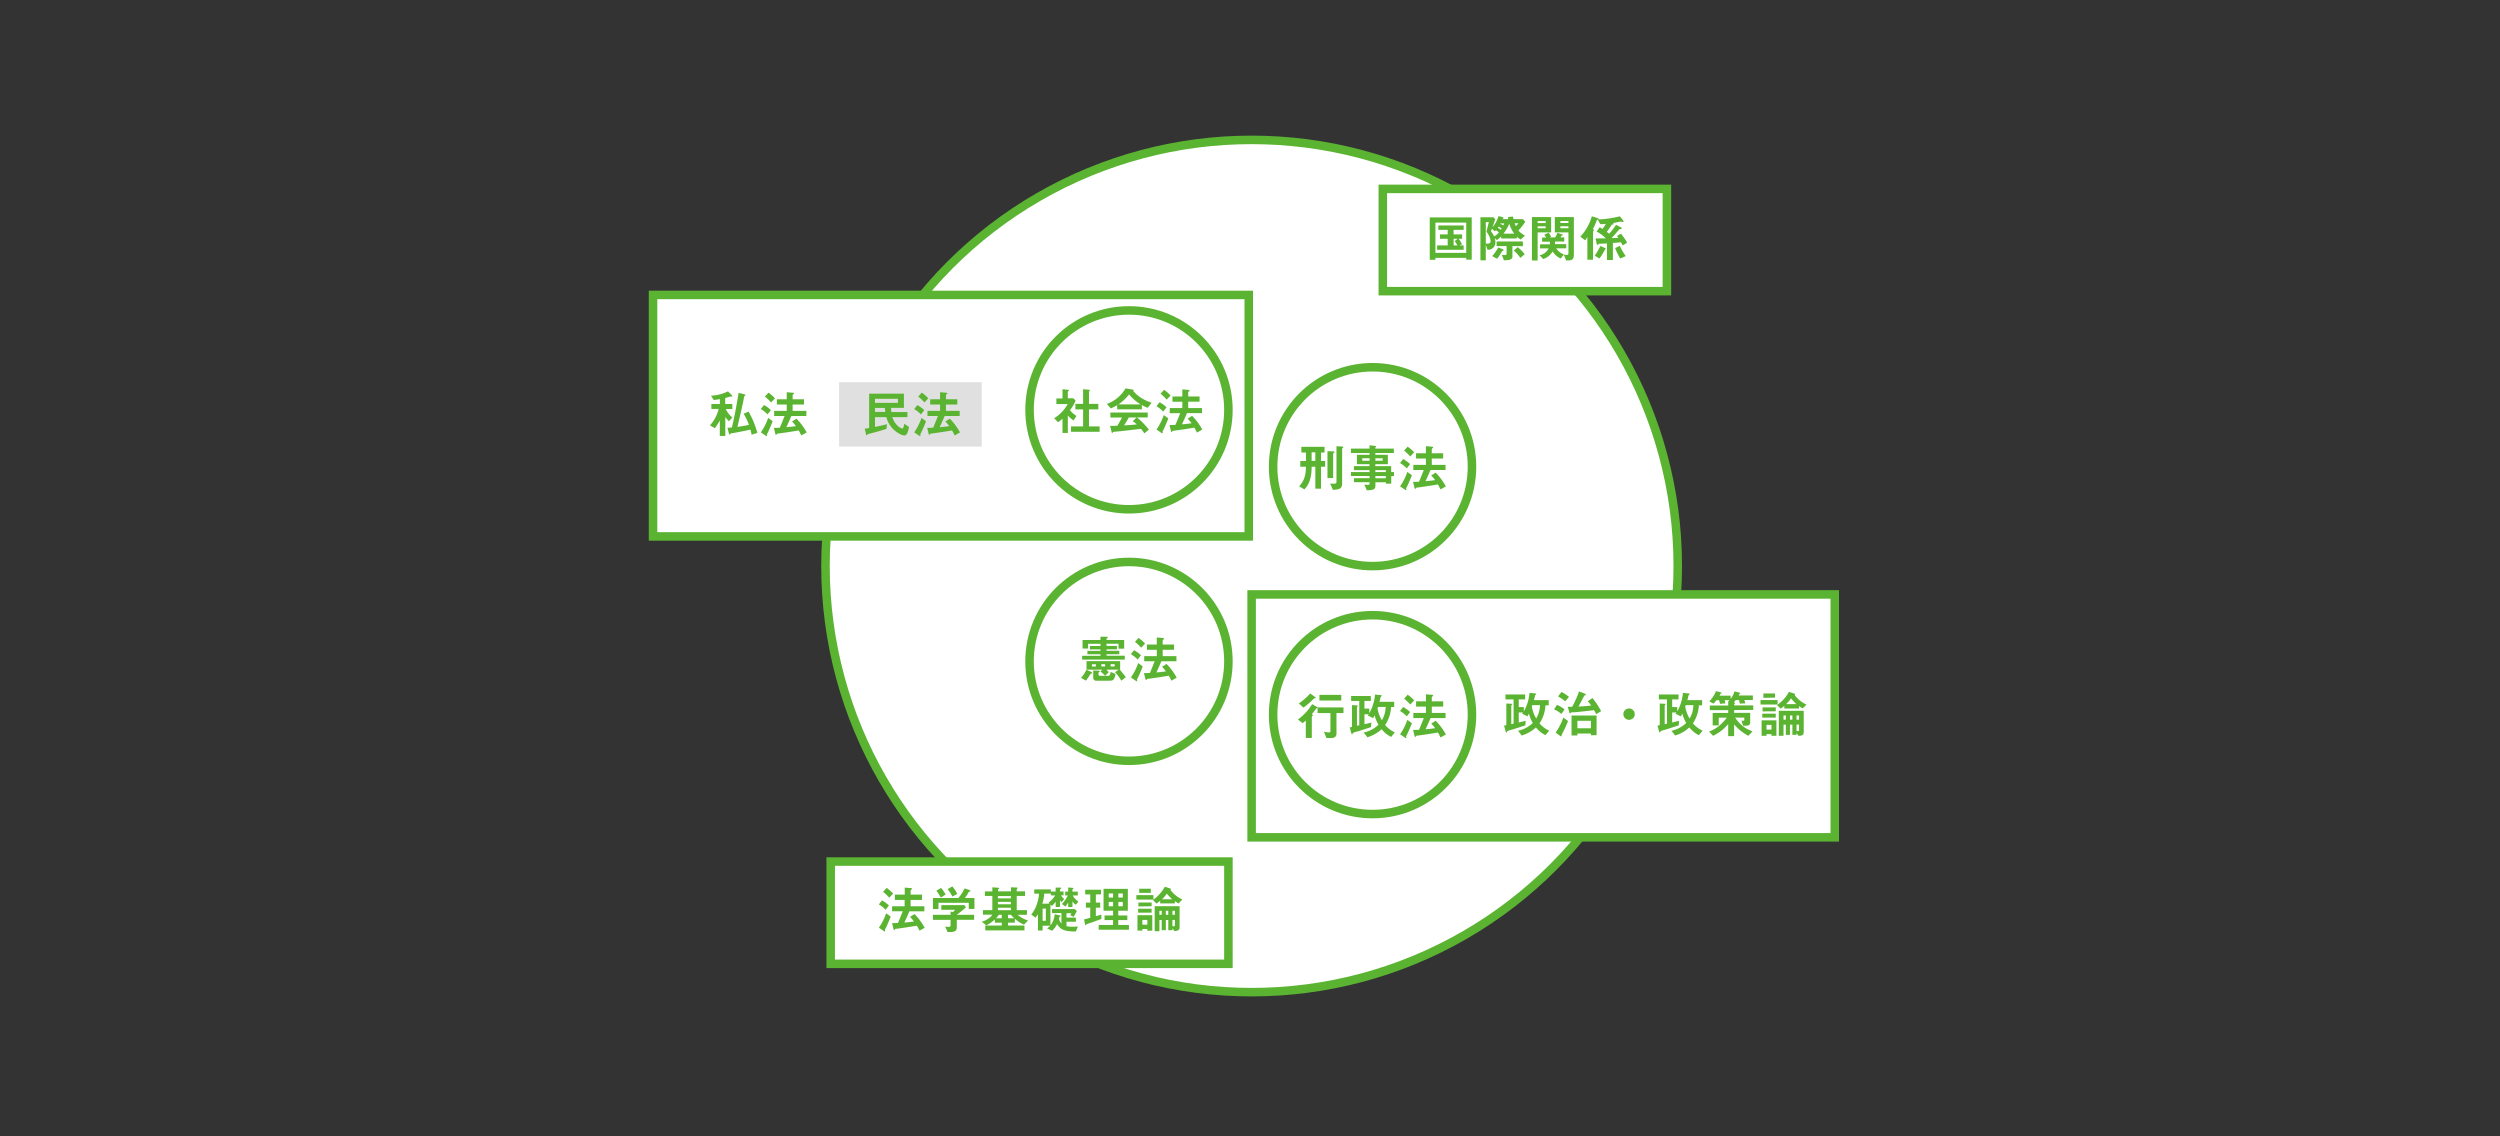
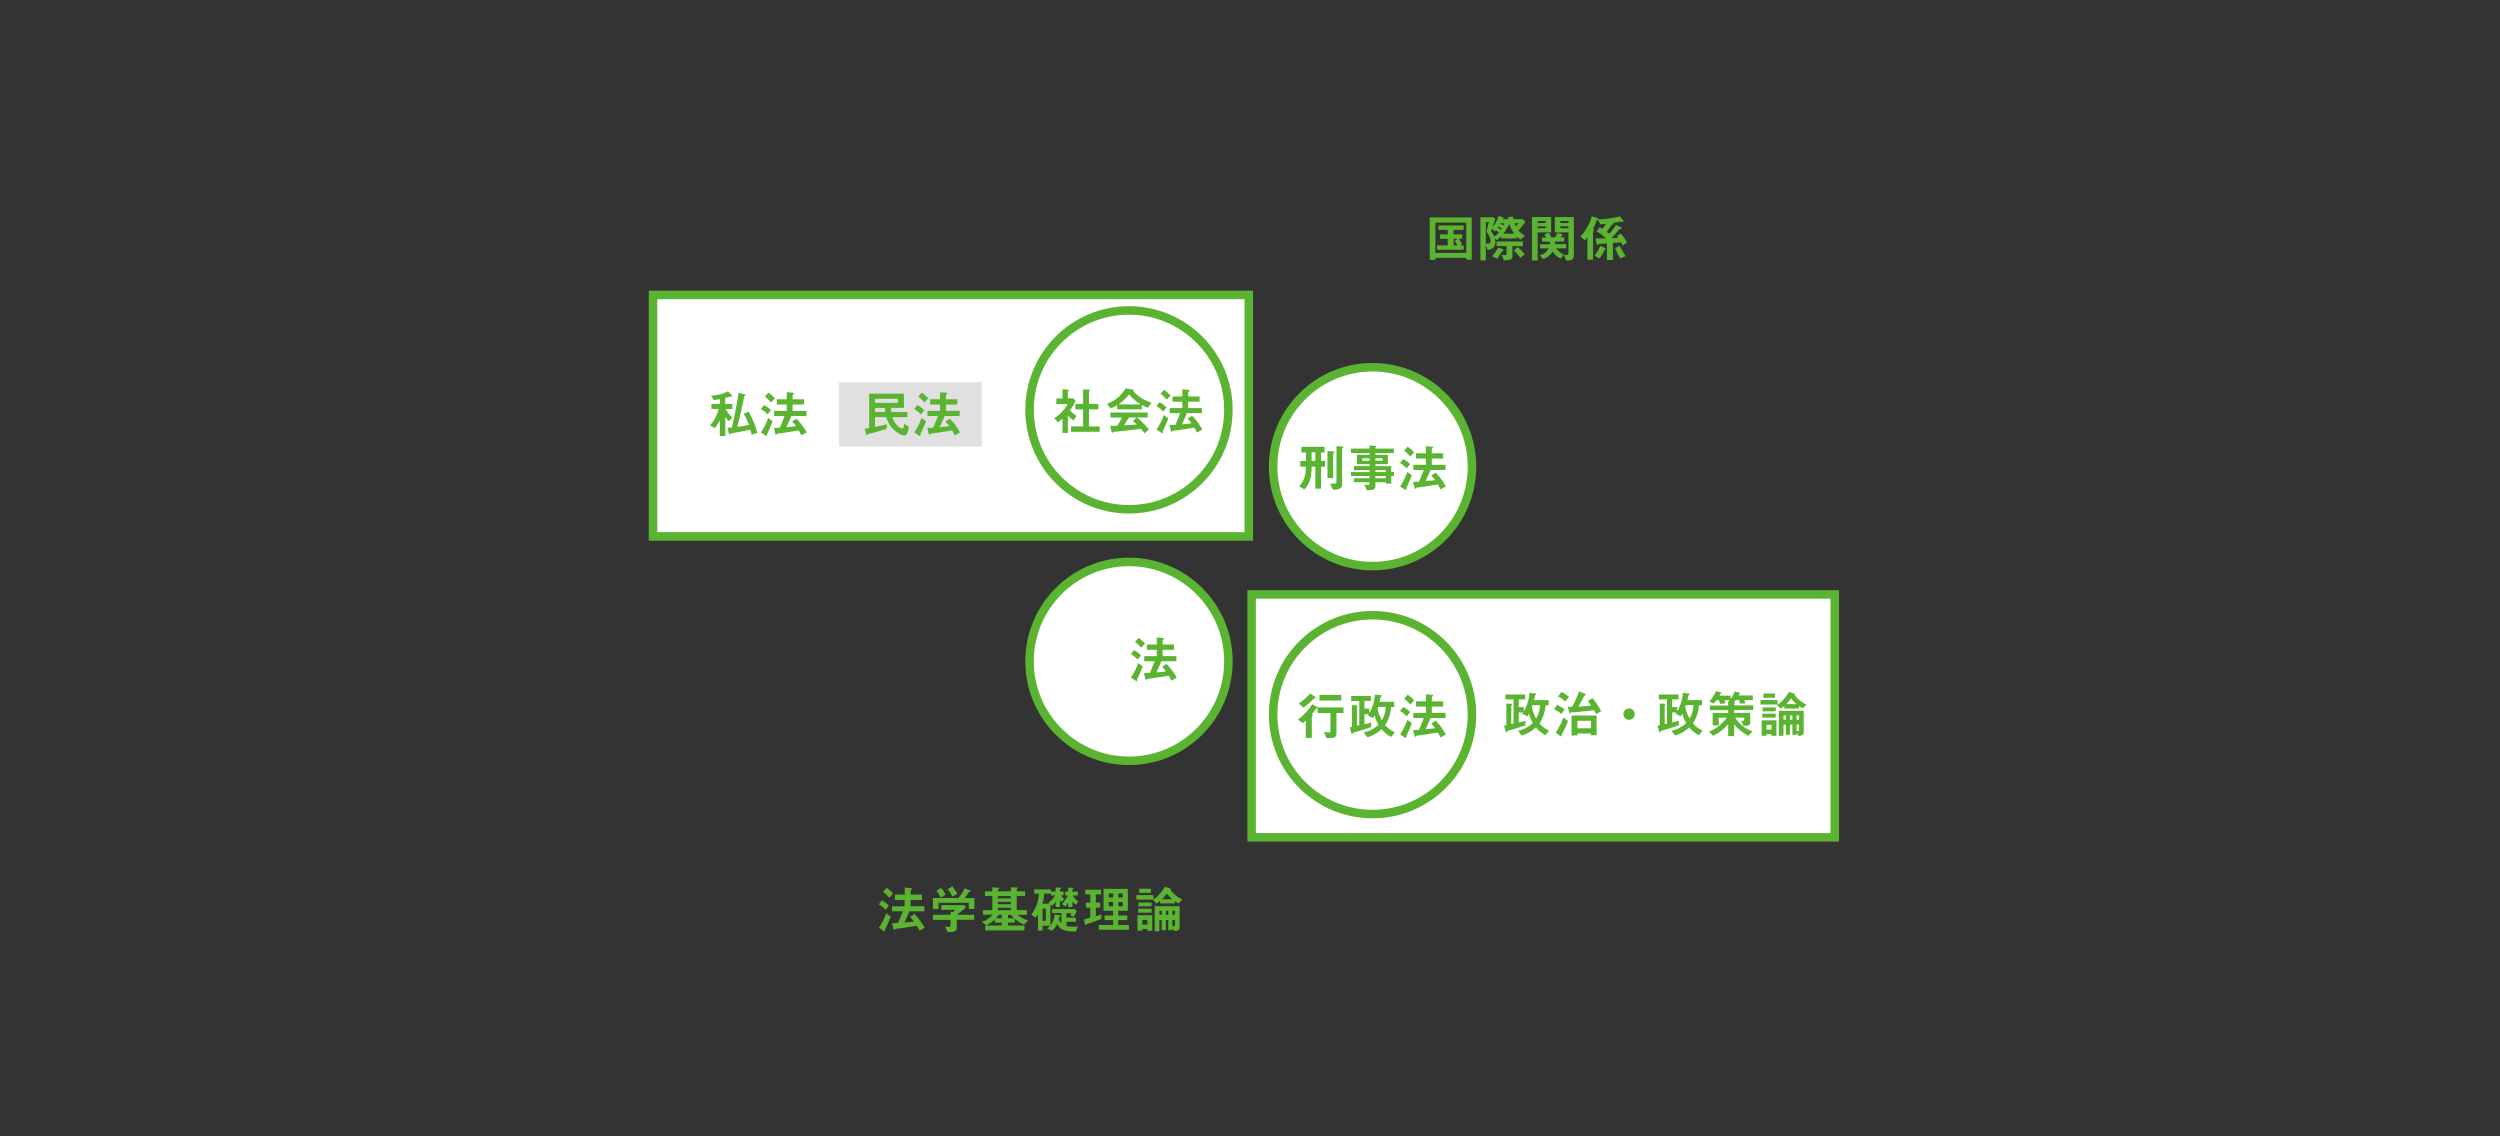
<svg xmlns="http://www.w3.org/2000/svg" viewBox="0 0 880 400">
  <rect x="0" y="0" width="880" height="400" fill="#333333" stroke="none" />
  <defs>
    <style>.cls-1{fill:none;}.cls-2{fill:#fff;stroke:#5bb431;stroke-miterlimit:10;stroke-width:3px;}.cls-3{fill:#5bb431;}.cls-4{fill:#e0e0e0;}</style>
  </defs>
  <title>アセット 53</title>
  <g id="レイヤー_2" data-name="レイヤー 2">
    <g id="レイヤー_1-2" data-name="レイヤー 1">
      <rect class="cls-1" width="880" height="400" />
-       <circle class="cls-2" cx="440.57" cy="199.24" r="150" />
      <circle class="cls-2" cx="483.14" cy="164.27" r="35" />
      <path class="cls-3" d="M465,164.28V172h-2v-7.72h-1.31a16.32,16.32,0,0,1-.43,4.07,8.15,8.15,0,0,1-2.12,3.92l-1.85-1.08c2.25-2.4,2.34-4.9,2.41-6.91h-2v-2h2v-3h-1.62v-2h8.16v2H465v3h1.46v2Zm-2-5.06h-1.31v3H463Zm6.5.2c-.11.07-.23.16-.23.29v8.57h-2v-9.47l2.05.07c.23,0,.4.07.4.25S469.72,159.26,469.5,159.42Zm3.15-1.71c-.09.07-.22.16-.22.29v11.92c0,1.62-.25,2.43-3.26,2.5l-.94-2.21c.27,0,.63.05,1.33.05s.88-.18.88-.81V157.08l2,.09c.27,0,.38.11.38.25S472.87,157.55,472.65,157.71Z" />
      <path class="cls-3" d="M489.72,167.58v2.67h-1.89v-.49h-3.69v1.3c0,1-.45,1.51-3,1.53l-.9-2c.47,0,1,.09,1.28.09s.56-.09.56-.41v-.54h-5.49v-1.4h5.49v-.77h-6.54v-1.4h6.54v-.68h-5.49v-1.4h5.49v-.68h-4.43v-3.31h4.43v-.63h-6.54v-1.55h6.54v-1.19l2.12.27c.09,0,.22.05.22.16s0,.13-.2.25a.19.19,0,0,0-.11.16v.34h6.52v1.55h-6.52v.63h4.41v3.31h-4.41v.68h5.58v2.09h1v1.4Zm-7.62-6.27h-2.59v.87h2.59Zm4.59,0h-2.56v.87h2.56Zm1.13,4.18h-3.69v.68h3.69Zm0,2.09h-3.69v.77h3.69Z" />
      <path class="cls-3" d="M495.19,164.88a10.77,10.77,0,0,0-2.38-1.89l1.1-1.4a10.36,10.36,0,0,1,2.45,1.78Zm0,6.55a2.34,2.34,0,0,0-.23.56c0,.05.07.27.07.32s0,.2-.16.2a1,1,0,0,1-.41-.2l-1.64-1.12a20.54,20.54,0,0,0,2.57-5.08l1.6,1.17C496.52,168.53,495.53,170.82,495.2,171.43Zm1.21-10.75a13.44,13.44,0,0,0-2.16-2.07l1.26-1.39a13.34,13.34,0,0,1,2.29,2Zm10.66,11.6c-.41-.88-.7-1.35-.92-1.75-2.81.47-4.47.72-7.29,1.1-.36.05-.41.05-.45.18s-.13.31-.23.31-.22-.27-.25-.38l-.52-2.11c.74,0,1.64-.05,2.09-.07.74-1.71,1.22-3,1.69-4.12h-3.69v-1.8h4.43V161.4h-3.47v-1.85h3.47v-2.49l1.89.16c.32,0,.65.05.65.29s-.07.18-.22.27-.25.2-.25.27v1.5h4v1.85h-4v2.23h4.84v1.8h-5.29c-.56,1.33-1.13,2.65-1.76,3.94,1.85-.16,2.43-.23,3.37-.38a13.65,13.65,0,0,0-1.37-1.62l1.58-1a21.64,21.64,0,0,1,3.58,4.84Z" />
      <circle class="cls-2" cx="397.4" cy="232.8" r="35" />
-       <path class="cls-3" d="M383.92,237.18c-.45.7-1.33,2-1.67,2.41l-1.75-1a8.89,8.89,0,0,0,1.89-2.84l1.71.76c.14.07.36.31.36.4S384.21,237.11,383.92,237.18Zm-3-5v-1.35h6.45v-.52h-4.61v-1.21h4.61v-.52h-3.73v-1.19h3.73v-.78H383v1.68h-1.94v-3h6.3v-1.17l1.49,0a6.71,6.71,0,0,1,.94.05c.05,0,.16.07.16.16s-.07.2-.22.29-.23.14-.23.29v.36h6.21v3.06h-2V226.6H389.5v.78h3.66v1.19H389.5v.52H394v1.21H389.5v.52h6.43v1.35Zm13.79,7.42a17.24,17.24,0,0,0-2.21-3l1.24-.88h-4.3l.85.88L389,237.85a16.5,16.5,0,0,0-1.62-1.46l.59-.67h-5.51v-3h11.83v3h-.14a28.58,28.58,0,0,1,2.14,2.68Zm-8.95-5.78h-1.39v.79h1.39Zm4.74,5.8h-4.68a1,1,0,0,1-1-1V236l1.48.07c.45,0,.81,0,.81.21s-.07.16-.22.25-.2.14-.2.23v.65a.42.42,0,0,0,.43.47h3c.68,0,.76-.87.81-1.39l1.75.77C392.19,239.29,392,239.6,390.49,239.6ZM389,233.8h-1.33v.79H389Zm3.37,0h-1.44v.79h1.44Z" />
      <path class="cls-3" d="M400.45,232.16a10.77,10.77,0,0,0-2.38-1.89l1.1-1.4a10.38,10.38,0,0,1,2.45,1.78Zm0,6.55a2.35,2.35,0,0,0-.23.56c0,.05.07.27.07.32s0,.2-.16.2a1,1,0,0,1-.41-.2l-1.64-1.12a20.56,20.56,0,0,0,2.57-5.08l1.6,1.17C401.78,235.82,400.79,238.1,400.46,238.71ZM401.67,228a13.39,13.39,0,0,0-2.16-2.07l1.26-1.39a13.34,13.34,0,0,1,2.29,2Zm10.66,11.6c-.41-.88-.7-1.35-.92-1.75-2.81.47-4.47.72-7.29,1.1-.36.05-.41.05-.45.18s-.13.31-.23.31-.22-.27-.25-.38l-.52-2.11c.74,0,1.64-.05,2.09-.07.74-1.71,1.22-3,1.69-4.12h-3.69v-1.8h4.43v-2.23h-3.47v-1.86h3.47v-2.48l1.89.16c.32,0,.65.05.65.29s-.07.18-.22.27-.25.2-.25.27v1.49h4v1.86h-4v2.23h4.84v1.8H408.8c-.56,1.33-1.13,2.65-1.76,3.94,1.85-.16,2.43-.23,3.37-.38a13.67,13.67,0,0,0-1.37-1.62l1.58-1a21.63,21.63,0,0,1,3.58,4.84Z" />
-       <rect class="cls-2" x="486.75" y="66.49" width="100" height="36" />
-       <rect class="cls-2" x="292.4" y="303.27" width="140" height="36" />
      <rect class="cls-2" x="229.87" y="103.82" width="209.69" height="85" />
      <path class="cls-3" d="M516.11,91.4v-.63H505.27v.68h-2V76.53h14.78V91.4Zm0-13.05H505.27V89h10.84Zm-10.25,9.58V86.38h3.73V84.06h-2.72V82.51h2.72v-1.6h-3.28V79.36h8.91v1.55h-3.55v1.6h3v1.55h-1.22a11.07,11.07,0,0,1,1.17,1.89l-.81.43h1.39v1.55Zm5.82-3.87v2.32H513a7.48,7.48,0,0,0-.94-1.46l1-.86Z" />
      <path class="cls-3" d="M534.49,81.14a7,7,0,0,0,2.32,1.78l-1.51,1.39a7.61,7.61,0,0,1-1.39-1v.63H528.4v-.74a14.78,14.78,0,0,1-1.46,1.31l-.76-.63a5.21,5.21,0,0,1,.2,1.35,2.55,2.55,0,0,1-2.79,2.68L523,86.18v5.46h-1.89V76.48h4.59l.63.68c-.59,1.73-.65,1.93-1,2.81a9.42,9.42,0,0,0,2.12-3.91l1.24.31c.38.09.56.14.56.32s0,.13-.4.34l0,.11h2.09c-.05-.29-.07-.32-.13-.76l1.76-.14c.05.4.09.54.16.9H536l.92.88A22.49,22.49,0,0,1,534.49,81.14Zm-11.27.45.85-3.42H523v7.6c1.06,0,1.69,0,1.69-1A6.18,6.18,0,0,0,523.22,81.59Zm3.33-.52-.34.38-1.06-.92c-.14.43-.18.5-.32.9a10.26,10.26,0,0,1,1.12,1.8,6.58,6.58,0,0,0,1.67-1.42A4.62,4.62,0,0,0,526.55,81.07Zm2.18,7.33A19.91,19.91,0,0,1,527,91.08l-1.76-.92a15.56,15.56,0,0,0,2.14-3.06l1.53.59c.16.07.36.14.36.32S529.07,88.27,528.73,88.4Zm3.64-1.78v3.65c0,1.17-1.19,1.33-3,1.35l-.72-1.94a5.29,5.29,0,0,0,1.08.11c.2,0,.59,0,.59-.54V86.61H526.8V85h9.25v1.66Zm-4.83-6.86a2.54,2.54,0,0,1-.31.43,11.81,11.81,0,0,1,1.08.68,4.17,4.17,0,0,0,.27-.43A11.53,11.53,0,0,0,527.54,79.75Zm.63-1.13-.07.16a7.63,7.63,0,0,1,1.08.54c.09-.2.22-.47.31-.7Zm3.11.14a17.42,17.42,0,0,1-2.05,3.47H533A11.11,11.11,0,0,1,531.28,78.76Zm3.89,12a15.12,15.12,0,0,0-2.32-2.59L534.22,87a14.12,14.12,0,0,1,2.48,2.49Zm-2-12.19c.22.58.34.85.43,1a5.22,5.22,0,0,0,.86-1Z" />
      <path class="cls-3" d="M541.25,81.81v9.87h-2V76.4H546v5.4Zm2.84-4h-2.84v.7h2.84Zm0,1.85h-2.84v.7h2.84Zm3.71,7.76a5.4,5.4,0,0,0,2.72,2.14L549.37,91a6.59,6.59,0,0,1-2.86-2.5,5.89,5.89,0,0,1-3.28,2.68l-1.3-1.33a4.49,4.49,0,0,0,3.17-2.41h-3V86h3.44a8.55,8.55,0,0,0,.05-.92h-2.77V83.61h1.42a3.86,3.86,0,0,0-.68-1l1.58-.7a12,12,0,0,1,.88,1.42l-.59.23h2a9.68,9.68,0,0,0,.79-1.62l1.71.58c.07,0,.16.07.16.16a.19.19,0,0,1-.11.16s-.27.11-.31.14l-.38.58h1.33v1.46h-3.26c0,.45,0,.68-.05.92h4v1.46Zm4.45,4.23h-1l-.77-2a5.76,5.76,0,0,0,1,.09c.45,0,.61-.18.61-.63V81.81H547.3V76.4H554V89.62C554,90.63,553.77,91.67,552.25,91.67Zm-.16-13.85h-2.84v.7h2.84Zm0,1.85h-2.84v.7h2.84Z" />
      <path class="cls-3" d="M571.17,86.4c-.18-.36-.29-.56-.59-1.12-1.64.16-2,.18-2.84.23v6h-2.09V85.68c-1.44.09-2.14.11-2.77.13a.18.18,0,0,0-.2.11c-.13.22-.16.29-.29.29-.29,0-.4-.49-.45-.81l-.29-1.49c1.51,0,2.14,0,3.58,0A11.47,11.47,0,0,0,562,81.52L563.07,80c.41.22.47.25,1,.56a10,10,0,0,0,1.17-1.75c-1,.07-1.22.09-1.93.11l-.92-1.64c-.27.11-.31.2-.41.47a16.47,16.47,0,0,1-1.26,2.83c.2.14.34.27.34.4s-.25.43-.31.54v9.9h-2v-8A11.34,11.34,0,0,1,558,84.6l-1.73-1.3a17.33,17.33,0,0,0,4.05-7.17l1.69.52c.36.11.7.23.7.41s-.07.14-.14.18a37.59,37.59,0,0,0,7.63-1.1l1,1.28c.11.14.31.38.31.54a.2.2,0,0,1-.22.2c-.09,0-.61-.14-.81-.18-.59.14-2.34.47-2.75.54.2.13.29.22.29.31s-.23.22-.63.22c-.45.7-1.17,1.73-1.8,2.56a8.87,8.87,0,0,1,.81.67,18.9,18.9,0,0,0,2.43-3.15l1.51.77c.11.05.54.29.54.49s-.38.22-.45.22c-.34,0-.4.09-.5.2-.61.7-1.58,1.85-2.65,3,1.15,0,2.07-.07,2.38-.09-.16-.22-.34-.49-.49-.7l1.4-.77a19.9,19.9,0,0,1,2.18,3.17Zm-6,1.33c-.2.09-.23.11-.29.22A18.53,18.53,0,0,1,563,91l-1.66-1a24.19,24.19,0,0,0,2-3.42l1.58.7c.13.05.29.16.29.31A.17.17,0,0,1,565.16,87.73ZM570.33,91a21.71,21.71,0,0,1-1.8-3.67l1.64-.81a23.29,23.29,0,0,0,2.09,3.64Z" />
      <path class="cls-3" d="M311.73,320.24a10.77,10.77,0,0,0-2.38-1.89l1.1-1.4a10.38,10.38,0,0,1,2.45,1.78Zm0,6.55a2.35,2.35,0,0,0-.23.56c0,.05.07.27.07.32s0,.2-.16.2a1,1,0,0,1-.41-.2l-1.64-1.12a20.56,20.56,0,0,0,2.57-5.08l1.6,1.17C313.06,323.9,312.07,326.18,311.75,326.8ZM313,316a13.39,13.39,0,0,0-2.16-2.07l1.26-1.39a13.34,13.34,0,0,1,2.29,2Zm10.66,11.6c-.41-.88-.7-1.35-.92-1.75-2.81.47-4.47.72-7.29,1.1-.36.05-.41.05-.45.18s-.13.31-.23.31-.22-.27-.25-.38l-.52-2.11c.74,0,1.64-.05,2.09-.07.74-1.71,1.22-3,1.69-4.12H314V319h4.43v-2.23H315v-1.86h3.47v-2.48l1.89.16c.32,0,.65.05.65.29s-.07.18-.22.27-.25.2-.25.27v1.49h4v1.86h-4V319h4.84v1.8h-5.29c-.56,1.33-1.13,2.65-1.76,3.94,1.85-.16,2.43-.23,3.37-.38a13.67,13.67,0,0,0-1.37-1.62l1.58-1a21.63,21.63,0,0,1,3.58,4.84Z" />
      <path class="cls-3" d="M341,319.94v-2.16H330.34V320H328.4V316.1h8.93a14.35,14.35,0,0,0,2.2-3.38l1.78.6c.11,0,.31.16.31.3a.11.11,0,0,1-.07.11c-.05.05-.45.14-.52.21a15.22,15.22,0,0,1-1.4,2.16H343v3.84Zm-4.21,3.84v2.72c0,1.26-1,1.57-2.14,1.57h-1.13l-.79-1.91c.22,0,1.22.11,1.44.11s.43-.27.43-.54v-1.94H328.4V322h6.21v-1.12l.86.14a3.26,3.26,0,0,0,.68-.76h-4.81V318.6h8.16l.5.79c-.81.74-2.23,1.91-3.21,2.61h6.1v1.77Zm-5.65-7.83a11.06,11.06,0,0,0-1.55-2.4l1.66-1a11,11,0,0,1,1.6,2.32Zm4.09-.36a12.38,12.38,0,0,0-1.67-2.59l1.64-1a12.46,12.46,0,0,1,1.76,2.65Z" />
      <path class="cls-3" d="M360.44,325.46a10.77,10.77,0,0,1-3.22-2.07v1.39h-2.39v1h5.78v1.73H346.81v-1.73h5.8v-1h-2.43v-1.15a11.85,11.85,0,0,1-3,2.09l-1.62-1.29a6.25,6.25,0,0,0,2.3-1.08,3.87,3.87,0,0,0,1.42-1.38H346v-1.6h3.3v-5h-2.61v-1.6h2.61v-1.44l1.87.14c.16,0,.56,0,.56.23s-.13.14-.2.2-.22.16-.22.23v.63h4.56v-1.44l1.87.09c.14,0,.47,0,.47.18s-.09.16-.14.21-.18.16-.18.29v.67h2.92v1.6h-2.92v5h3.6V322h-3.29a9.31,9.31,0,0,0,3.69,2ZM352.61,322h-1a11.39,11.39,0,0,1-1,1.22h2Zm3.22-6.59h-4.56v.83h4.56Zm0,2.05h-4.56v.83h4.56Zm0,2.07h-4.56v.86h4.56Zm0,2.47h-1v1.22H357A7.29,7.29,0,0,1,355.87,322Z" />
      <path class="cls-3" d="M378.71,327.88c-4,0-5.38-.6-6.63-2.61a6.39,6.39,0,0,1-1.78,2.36l-1.73-.86a6.08,6.08,0,0,0,1.1-.9H367v1.69h-1.64v-5.76a8,8,0,0,1-.85,1.21L363,321.92a11.94,11.94,0,0,0,1.87-3.31,14.12,14.12,0,0,0,.85-4.05h-1.66v-1.49h5.82v.76h1.71v-1.4l1.55,0c.16,0,.43,0,.43.23s-.11.14-.14.16c-.29.2-.32.22-.32.29v.69h1.26v1.35h-.9a4,4,0,0,0,1.12,1.26l-.85,1.15a2.45,2.45,0,0,1-.63-.67v2.38h-1.51V317.4a9.15,9.15,0,0,1-1.33,1.51l-.52-.49v7.33a7.1,7.1,0,0,0,1.49-3.93l1.73.36c.29.05.34.14.34.23s0,.11-.23.27-.22.21-.32.68a3.14,3.14,0,0,0,.86,1.69v-3.64h-3.31V320h8l.74.68c-.05.13-.74,1.42-1.13,2.05l-1.21-.58a6.12,6.12,0,0,0,.41-.7h-1.71V323h3.31v1.46h-3.31V326a8,8,0,0,0,1.94.2c.34,0,.86,0,2.07-.09Zm-8.8-12.71v-.61h-2.34a15.39,15.39,0,0,1-.65,3.53h2.47l-.34-.31a9.68,9.68,0,0,0,2.38-2.61Zm-1.76,4.66H367v4.3h1.12Zm10.52-1.35a4.43,4.43,0,0,1-1.17-1.19v2H376V317.7a8.75,8.75,0,0,1-1,1.42l-1.19-.92a12,12,0,0,0,2.07-3h-.92v-1.35H376v-1.46l1.49.13c.11,0,.32,0,.32.21s0,.14-.16.25-.18.18-.18.27v.6h1.91v1.35h-1.78a6.48,6.48,0,0,0,2,2.16Z" />
      <path class="cls-3" d="M384.54,324.62c-.34.13-2,.65-2.12.76s-.23.32-.31.32-.13-.09-.18-.34l-.34-1.73c.83-.18,1.57-.4,2.18-.59v-3.55h-1.53v-1.77h1.53v-2.9H382v-1.64h5.56v1.64h-1.82v2.9h1.53v1.77h-1.53v3a19.66,19.66,0,0,0,1.93-.58v1.57C386.61,323.86,385.58,324.24,384.54,324.62Zm2.2,2.65v-1.67h5.06v-1.73h-3v-1.62h3v-1.67h-3.35v-7.71H397v7.71h-3.37v1.67h3.19v1.62h-3.19v1.73h3.76v1.67Zm5.06-12.78h-1.53v1.44h1.53Zm0,3h-1.53V319h1.53Zm3.42-3h-1.55v1.44h1.55Zm0,3h-1.55V319h1.55Z" />
      <path class="cls-3" d="M400,316.66v-1.58h6v1.58Zm3.87,11V327h-1.76v.58h-1.73v-5.44h5.22v5.44Zm-3.26-6.41v-1.37h4.75v1.37Zm.11-2.18v-1.37h4.65V319Zm.29-4.77v-1.46h4.09v1.46Zm2.86,9.51h-1.76v1.67h1.76Zm11-5.8a8.42,8.42,0,0,1-1.33-.81V318h-5.17v-.94a12.48,12.48,0,0,1-1.28,1l-1.26-1.28a13.39,13.39,0,0,0,4.18-4.65l2,.65a.19.19,0,0,1,.14.2.32.32,0,0,1-.16.27,11.32,11.32,0,0,0,4.2,3.38Zm-1.48,9.74-.7-1v.68h-1.46v-3.6h-.85v3.6h-1.46v-3.6h-.81v3.94h-1.66v-8.79h8.77v7.47C415.18,327.53,414.42,327.7,413.34,327.72Zm-4.47-7.15h-.81V322h.81Zm1.82-6.05a13.88,13.88,0,0,1-1.71,2h3.6A17.17,17.17,0,0,1,410.7,314.52Zm.49,6.05h-.85V322h.85Zm2.34,0h-.88V322h.88Zm0,3.21h-.88V326a2.81,2.81,0,0,0,.52.05c.23,0,.36-.11.36-.47Z" />
      <rect class="cls-4" x="295.36" y="134.53" width="50.21" height="22.66" />
      <path class="cls-3" d="M256.57,148.28a12.75,12.75,0,0,1-1.26-1.48v6.64h-1.94V148a16.15,16.15,0,0,1-1.76,2.72l-1.71-1a12.85,12.85,0,0,0,3.06-5.78h-2.56V142.2h3v-1.71c-.86.14-1.28.22-2.14.31l-1-1.51a15.18,15.18,0,0,0,6-1.53l1.39,1.4a.57.57,0,0,1,.16.29c0,.07,0,.16-.13.16s-.38-.07-.47-.07c-.47.16-1.33.41-1.93.56v2.11h2.5v1.75h-2.3a7.87,7.87,0,0,0,2.32,3Zm8,4.74c-.11-.56-.22-1-.43-1.78-1.62.36-5.62,1.15-6.23,1.22s-.74.09-.86.32-.16.23-.22.23-.23-.27-.27-.45l-.5-2c.56,0,1.24-.05,1.58-.09.74-3.12,1.66-7.74,2.34-12.19l2,.5c.31.07.43.14.43.25s-.09.16-.2.22-.25.13-.41,1.1c0,.27-1.33,6.28-2.23,9.9a37.91,37.91,0,0,0,4.05-.7,21.77,21.77,0,0,0-1.85-3.91l1.73-.77a31.88,31.88,0,0,1,3.08,7.51Z" />
      <path class="cls-3" d="M270.19,145.87a10.77,10.77,0,0,0-2.38-1.89l1.1-1.4a10.36,10.36,0,0,1,2.45,1.78Zm0,6.55a2.34,2.34,0,0,0-.23.56c0,.05.07.27.07.32s0,.2-.16.2a1,1,0,0,1-.41-.2l-1.64-1.12a20.54,20.54,0,0,0,2.57-5.08l1.6,1.17C271.52,149.52,270.53,151.81,270.21,152.42Zm1.21-10.75a13.44,13.44,0,0,0-2.16-2.07l1.26-1.39a13.34,13.34,0,0,1,2.29,2Zm10.66,11.6c-.41-.88-.7-1.35-.92-1.75-2.81.47-4.47.72-7.29,1.1-.36.05-.41.05-.45.18s-.13.31-.23.31-.22-.27-.25-.38l-.52-2.11c.74,0,1.64-.05,2.09-.07.74-1.71,1.22-3,1.69-4.12H272.5v-1.8h4.43v-2.23h-3.47v-1.85h3.47v-2.49l1.89.16c.32,0,.65.05.65.29s-.07.18-.22.27-.25.2-.25.27v1.5h4v1.85h-4v2.23h4.84v1.8h-5.29c-.56,1.33-1.13,2.65-1.76,3.94,1.85-.16,2.43-.23,3.37-.38a13.65,13.65,0,0,0-1.37-1.62l1.58-1a21.64,21.64,0,0,1,3.58,4.84Z" />
      <path class="cls-3" d="M318.34,153.27a4,4,0,0,1-1.82-.63,9.12,9.12,0,0,1-4.52-5.8h-4v3.42c2-.38,2.21-.43,4.2-.94l-.13,1.62c-2,.67-4.09,1.26-6.18,1.76-.41.09-.43.09-.59.31s-.2.22-.27.22-.13-.09-.14-.14l-.5-2.21a11.14,11.14,0,0,0,1.55-.2v-12.1h12.24v5h-4.52a9.45,9.45,0,0,0,.11,1.46h5.65v1.8h-5.31a6.91,6.91,0,0,0,2.05,3.21,3.29,3.29,0,0,0,1.46.79c.43,0,.59-1.15.67-1.69l1.66,1.12C319.51,153.09,318.81,153.27,318.34,153.27Zm-2.27-12.89H308v1.44h8.07Zm-4.59,3.21H308V145h3.64A13,13,0,0,1,311.48,143.58Z" />
      <path class="cls-3" d="M324.17,145.87A10.78,10.78,0,0,0,321.8,144l1.1-1.4a10.37,10.37,0,0,1,2.45,1.78Zm0,6.55a2.32,2.32,0,0,0-.23.56c0,.05.07.27.07.32s0,.2-.16.2a1,1,0,0,1-.41-.2l-1.64-1.12a20.53,20.53,0,0,0,2.57-5.08l1.6,1.17C325.51,149.52,324.52,151.81,324.19,152.42Zm1.21-10.75a13.45,13.45,0,0,0-2.16-2.07l1.26-1.39a13.36,13.36,0,0,1,2.29,2Zm10.66,11.6c-.41-.88-.7-1.35-.92-1.75-2.81.47-4.47.72-7.29,1.1-.36.05-.41.05-.45.18s-.13.31-.23.31-.22-.27-.25-.38l-.52-2.11c.74,0,1.64-.05,2.09-.07.74-1.71,1.22-3,1.69-4.12h-3.69v-1.8h4.43v-2.23h-3.48v-1.85h3.48v-2.49l1.89.16c.32,0,.65.05.65.29s-.07.18-.22.27-.25.2-.25.27v1.5h4v1.85h-4v2.23h4.84v1.8h-5.29c-.56,1.33-1.13,2.65-1.76,3.94,1.85-.16,2.43-.23,3.37-.38a13.64,13.64,0,0,0-1.37-1.62l1.58-1a21.64,21.64,0,0,1,3.58,4.84Z" />
      <rect class="cls-2" x="440.57" y="209.24" width="205.27" height="85.5" />
      <path class="cls-3" d="M544,258.78a9.91,9.91,0,0,1-3.35-2.72,12.92,12.92,0,0,1-5,2.84l-1.3-1.67a10.68,10.68,0,0,0,5.2-2.75,11.66,11.66,0,0,1-1.37-3.31c-.25.47-.25.5-.52,1l-1.87-.94c.09-.13.2-.25.32-.43h-1.51v3.51c.74-.18,1.76-.41,2.43-.59l-.11,1.6c-1.24.41-4.45,1.46-4.83,1.55-1.49.4-1.51.45-1.64.74s-.14.22-.23.22-.18-.16-.22-.32l-.58-2.09c.23,0,.56-.11.81-.16v-7.62l1.71.09c.09,0,.31,0,.31.2a.15.15,0,0,1-.05.11c-.23.29-.23.29-.23.4v6.46l.81-.18v-8.54h-2.86v-1.73h6.93v1.73h-2.25v2.7h1.78v1.53a15.61,15.61,0,0,0,2-6.52l2,.2c.11,0,.36,0,.36.22a.21.21,0,0,1-.09.16c-.23.2-.25.22-.29.32-.14.63-.23,1-.41,1.66h5.19v1.82H544a12.48,12.48,0,0,1-2.09,6.36,10.21,10.21,0,0,0,3.4,2.57Zm-4.61-10.57c-.07.2-.11.32-.18.5a11.76,11.76,0,0,0,1.53,4.2,9.47,9.47,0,0,0,1.33-4.7Z" />
      <path class="cls-3" d="M549.61,251.31a11.56,11.56,0,0,0-2.59-1.64l1.06-1.57a12.88,12.88,0,0,1,2.65,1.6Zm.7,6.18a12.49,12.49,0,0,0-.65,1.33s0,.23,0,.27,0,.11-.11.11a1,1,0,0,1-.47-.23l-1.49-1.1a21.9,21.9,0,0,0,2.7-5.29l1.66,1.21C551.31,255.54,550.53,257,550.32,257.48Zm.63-10.62a14.73,14.73,0,0,0-2.5-1.73l1.22-1.58a15.58,15.58,0,0,1,2.63,1.75Zm10.93,4.5c-.34-.63-.4-.74-.77-1.4-2.18.29-4.38.52-6.57.72-.14,0-.92.05-1.1.05-.34,0-.38,0-.47.14s-.22.23-.31.23-.23-.31-.23-.32l-.58-2h1.58a38.51,38.51,0,0,0,2.41-5.42l1.82.72c.36.14.56.23.56.43s-.11.2-.27.23-.27.07-.43.41c-.61,1.19-1.24,2.38-1.89,3.55.92-.05,2.92-.14,4.45-.38a8.16,8.16,0,0,0-1.19-1.49l1.67-1.12a28,28,0,0,1,3.06,4.61ZM560,258.81v-.61h-4.75v.68h-2.07v-7H562v6.91Zm0-5.08h-4.75v2.63H560Z" />
      <path class="cls-3" d="M573.43,253.38a2,2,0,1,1,2-2A2,2,0,0,1,573.43,253.38Z" />
      <path class="cls-3" d="M598,258.78a9.91,9.91,0,0,1-3.35-2.72,12.92,12.92,0,0,1-5,2.84l-1.3-1.67a10.68,10.68,0,0,0,5.2-2.75,11.66,11.66,0,0,1-1.37-3.31c-.25.47-.25.5-.52,1l-1.87-.94c.09-.13.2-.25.32-.43h-1.51v3.51c.74-.18,1.76-.41,2.43-.59l-.11,1.6c-1.24.41-4.45,1.46-4.83,1.55-1.49.4-1.51.45-1.64.74s-.14.22-.23.22-.18-.16-.22-.32l-.58-2.09c.23,0,.56-.11.81-.16v-7.62l1.71.09c.09,0,.31,0,.31.2a.15.15,0,0,1-.05.11c-.23.29-.23.29-.23.4v6.46l.81-.18v-8.54h-2.86v-1.73h6.93v1.73h-2.25v2.7h1.78v1.53a15.61,15.61,0,0,0,2-6.52l2,.2c.11,0,.36,0,.36.22a.21.21,0,0,1-.09.16c-.23.2-.25.22-.29.32-.14.63-.23,1-.41,1.66h5.19v1.82H598a12.48,12.48,0,0,1-2.09,6.36,10.21,10.21,0,0,0,3.4,2.57Zm-4.61-10.57c-.07.2-.11.32-.18.5a11.76,11.76,0,0,0,1.53,4.2,9.47,9.47,0,0,0,1.33-4.7Z" />
      <path class="cls-3" d="M610.42,249.94v1h5.65v3.31c0,.81-.45,1.21-1.48,1.21h-1l-.61-1.82a4.17,4.17,0,0,0,.67.07.3.3,0,0,0,.34-.34v-.77H610.8a11.37,11.37,0,0,0,6.1,4.83L615.41,259a17.13,17.13,0,0,1-5-4v4.12h-2.09v-4.25A15.57,15.57,0,0,1,603,259l-1.39-1.49c2.05-.79,3.85-1.89,6.28-4.9H605v2.72h-2.14v-4.37h5.47v-1h-6.48v-1.6h6.48v-1.17l-.14-.07a5.59,5.59,0,0,0,.61-.65h-1.75a4.13,4.13,0,0,1,.29,1.1l-1.89.18a7.38,7.38,0,0,0-.36-1.28h-.92a11.15,11.15,0,0,1-1,1.21l-1.49-.79a11.46,11.46,0,0,0,2.36-3.62l1.78.49c.11,0,.18.09.18.16a.21.21,0,0,1-.07.13,2.52,2.52,0,0,0-.36.23c-.05.07-.23.5-.29.59h3.91V246a7.78,7.78,0,0,0,1.35-2.63l1.87.47c.09,0,.16.07.16.16a.17.17,0,0,1-.09.16.74.74,0,0,0-.23.13l-.23.52H617v1.6H614a6.34,6.34,0,0,1,.36,1.17l-1.93.09a6.2,6.2,0,0,0-.32-1.26h-1.13a5.56,5.56,0,0,1-.65.77l.25.14a.19.19,0,0,1,.13.18.24.24,0,0,1-.07.18c-.16.16-.18.2-.18.29v.32h6.68v1.6Z" />
      <path class="cls-3" d="M619.7,248v-1.58h6V248Zm3.87,11v-.58h-1.76v.58h-1.73v-5.44h5.22v5.44Zm-3.26-6.41v-1.37h4.75v1.37Zm.11-2.18V249h4.65v1.37Zm.29-4.77V244.1h4.09v1.46Zm2.86,9.51h-1.76v1.67h1.76Zm11-5.8a8.5,8.5,0,0,1-1.33-.81v.86h-5.17v-.94a12.49,12.49,0,0,1-1.28,1l-1.26-1.28a13.39,13.39,0,0,0,4.18-4.65l2,.65a.19.19,0,0,1,.14.2.32.32,0,0,1-.16.27,11.31,11.31,0,0,0,4.2,3.38ZM633.08,259l-.7-1v.68h-1.46v-3.6h-.85v3.6h-1.46v-3.6h-.81V259h-1.66v-8.79h8.77v7.47C634.92,258.83,634.16,259,633.08,259Zm-4.47-7.15h-.81v1.48h.81Zm1.82-6a13.93,13.93,0,0,1-1.71,2h3.6A17.17,17.17,0,0,1,630.44,245.81Zm.49,6h-.85v1.48h.85Zm2.34,0h-.88v1.48h.88Zm0,3.21h-.88v2.23a2.76,2.76,0,0,0,.52.05c.23,0,.36-.11.36-.47Z" />
      <circle class="cls-2" cx="397.4" cy="144.27" r="35" />
      <path class="cls-3" d="M377.88,148a12.38,12.38,0,0,1-2-1.73v6.12H374v-5a11.41,11.41,0,0,1-1.58,1.22l-1.35-1.39a13.64,13.64,0,0,0,4.77-5h-4v-1.95H374V137l2.09.23c.11,0,.2.07.2.16a.26.26,0,0,1-.13.18c-.25.25-.29.29-.29.36v2.27h1.94l.81.81a13.68,13.68,0,0,1-2,3.4,9.77,9.77,0,0,0,2.32,2ZM377,152V150.1h4.25v-6h-2.72v-1.94h2.72V137l2.21.22c.09,0,.2.07.2.16a.28.28,0,0,1-.09.18c-.14.14-.25.23-.25.31v4.29h3.29v1.94h-3.29v6h3.75V152Z" />
      <path class="cls-3" d="M404,143.55a10.9,10.9,0,0,1-2.07-1v1.53h-8.68v-1.48a16.05,16.05,0,0,1-2.25,1.17l-1.37-1.58a12.65,12.65,0,0,0,6.57-5.49l2.57.45c.14,0,.27.11.27.23a.26.26,0,0,1-.16.23,13.44,13.44,0,0,0,3,2.57,16.37,16.37,0,0,0,3.49,1.58Zm-1.19,9a12.33,12.33,0,0,0-1.19-1.6c-2.47.31-6.52.76-7,.81s-2.29.2-2.72.27a.23.23,0,0,0-.18.13c-.11.22-.16.27-.22.27a.21.21,0,0,1-.16-.16l-.58-2.36c1.13,0,1.64,0,2.54-.05.45-.72.83-1.35,1.64-2.9h-4.09V145.2H404v1.75h-3.8a26.62,26.62,0,0,1,4.2,4.25Zm-5.35-13.74a17.53,17.53,0,0,1-3.73,3.53h7.74A16.33,16.33,0,0,1,397.42,138.81Zm1.3,9.45,1.3-1.31h-2.7c-.85,1.5-1.37,2.29-1.69,2.77,1.51-.07,3-.16,4.5-.34A11,11,0,0,0,398.72,148.26Z" />
      <path class="cls-3" d="M409.45,144.88a10.77,10.77,0,0,0-2.38-1.89l1.1-1.4a10.36,10.36,0,0,1,2.45,1.78Zm0,6.55a2.34,2.34,0,0,0-.23.56c0,.05.07.27.07.32s0,.2-.16.2a1,1,0,0,1-.41-.2l-1.64-1.12a20.54,20.54,0,0,0,2.57-5.08l1.6,1.17C410.78,148.53,409.79,150.82,409.46,151.43Zm1.21-10.75a13.44,13.44,0,0,0-2.16-2.07l1.26-1.39a13.34,13.34,0,0,1,2.29,2Zm10.66,11.6c-.41-.88-.7-1.35-.92-1.75-2.81.47-4.47.72-7.29,1.1-.36.05-.41.05-.45.18s-.13.31-.23.31-.22-.27-.25-.38l-.52-2.11c.74,0,1.64-.05,2.09-.07.74-1.71,1.22-3,1.69-4.12h-3.69v-1.8h4.43V141.4h-3.47v-1.85h3.47v-2.49l1.89.16c.32,0,.65.05.65.29s-.07.18-.22.27-.25.2-.25.27v1.5h4v1.85h-4v2.23h4.84v1.8H417.8c-.56,1.33-1.13,2.65-1.76,3.94,1.85-.16,2.43-.23,3.37-.38a13.65,13.65,0,0,0-1.37-1.62l1.58-1a21.64,21.64,0,0,1,3.58,4.84Z" />
      <circle class="cls-2" cx="483.14" cy="251.55" r="35" />
      <path class="cls-3" d="M463.58,249.28c-.22,0-.23.05-.27.11a23.52,23.52,0,0,1-1.55,2c.25.14.34.22.34.38a.3.3,0,0,1-.18.29.39.39,0,0,0-.16.27v7.42h-2.12v-6.14a7.93,7.93,0,0,1-1.13.94l-1.64-1.28a19,19,0,0,0,5-5.4l1.76,1a.27.27,0,0,1,.16.23A.2.2,0,0,1,463.58,249.28Zm-.77-3.47c-.23,0-.25,0-.43.2a25.74,25.74,0,0,1-3.56,3.06l-1.64-1.46a20.91,20.91,0,0,0,4-3.51l1.8,1.28c.07.05.18.16.18.23S462.95,245.81,462.81,245.81Zm7.63,5.17v7.24c0,1.17-.83,1.58-1.94,1.58h-1.58l-.9-2.23a14.38,14.38,0,0,0,1.75.25.5.5,0,0,0,.54-.58V251h-4.52v-2h9.11v2Zm-6-4.39v-2h7.69v2Z" />
      <path class="cls-3" d="M489.68,259.4a9.91,9.91,0,0,1-3.35-2.72,12.92,12.92,0,0,1-5,2.84l-1.3-1.67a10.68,10.68,0,0,0,5.2-2.75,11.66,11.66,0,0,1-1.37-3.31c-.25.47-.25.5-.52,1l-1.87-.94c.09-.13.2-.25.32-.43h-1.51v3.51c.74-.18,1.76-.41,2.43-.59l-.11,1.6c-1.24.41-4.45,1.46-4.83,1.55-1.49.4-1.51.45-1.64.74s-.14.22-.23.22-.18-.16-.22-.32l-.58-2.09c.23,0,.56-.11.81-.16V248.2l1.71.09c.09,0,.31,0,.31.2a.15.15,0,0,1-.05.11c-.23.29-.23.29-.23.4v6.46l.81-.18v-8.54h-2.86V245h6.93v1.73h-2.25v2.7H482V251a15.61,15.61,0,0,0,2-6.52l2,.2c.11,0,.36,0,.36.22a.21.21,0,0,1-.09.16c-.23.2-.25.22-.29.32-.14.63-.23,1-.41,1.66h5.19v1.82h-1.1a12.48,12.48,0,0,1-2.09,6.36,10.21,10.21,0,0,0,3.4,2.57Zm-4.61-10.57c-.07.2-.11.32-.18.5a11.76,11.76,0,0,0,1.53,4.2,9.47,9.47,0,0,0,1.33-4.7Z" />
      <path class="cls-3" d="M495.19,252.16a10.77,10.77,0,0,0-2.38-1.89l1.1-1.4a10.36,10.36,0,0,1,2.45,1.78Zm0,6.55a2.34,2.34,0,0,0-.23.56c0,.05.07.27.07.32s0,.2-.16.2a1,1,0,0,1-.41-.2l-1.64-1.12a20.54,20.54,0,0,0,2.57-5.08l1.6,1.17C496.52,255.82,495.53,258.1,495.2,258.71ZM496.41,248a13.44,13.44,0,0,0-2.16-2.07l1.26-1.39a13.34,13.34,0,0,1,2.29,2Zm10.66,11.6c-.41-.88-.7-1.35-.92-1.75-2.81.47-4.47.72-7.29,1.1-.36.05-.41.05-.45.18s-.13.31-.23.31-.22-.27-.25-.38l-.52-2.11c.74,0,1.64-.05,2.09-.07.74-1.71,1.22-3,1.69-4.12h-3.69v-1.8h4.43v-2.23h-3.47v-1.85h3.47v-2.49l1.89.16c.32,0,.65.05.65.29s-.07.18-.22.27-.25.2-.25.27v1.5h4v1.85h-4v2.23h4.84v1.8h-5.29c-.56,1.33-1.13,2.65-1.76,3.94,1.85-.16,2.43-.23,3.37-.38a13.65,13.65,0,0,0-1.37-1.62l1.58-1a21.64,21.64,0,0,1,3.58,4.84Z" />
    </g>
  </g>
</svg>